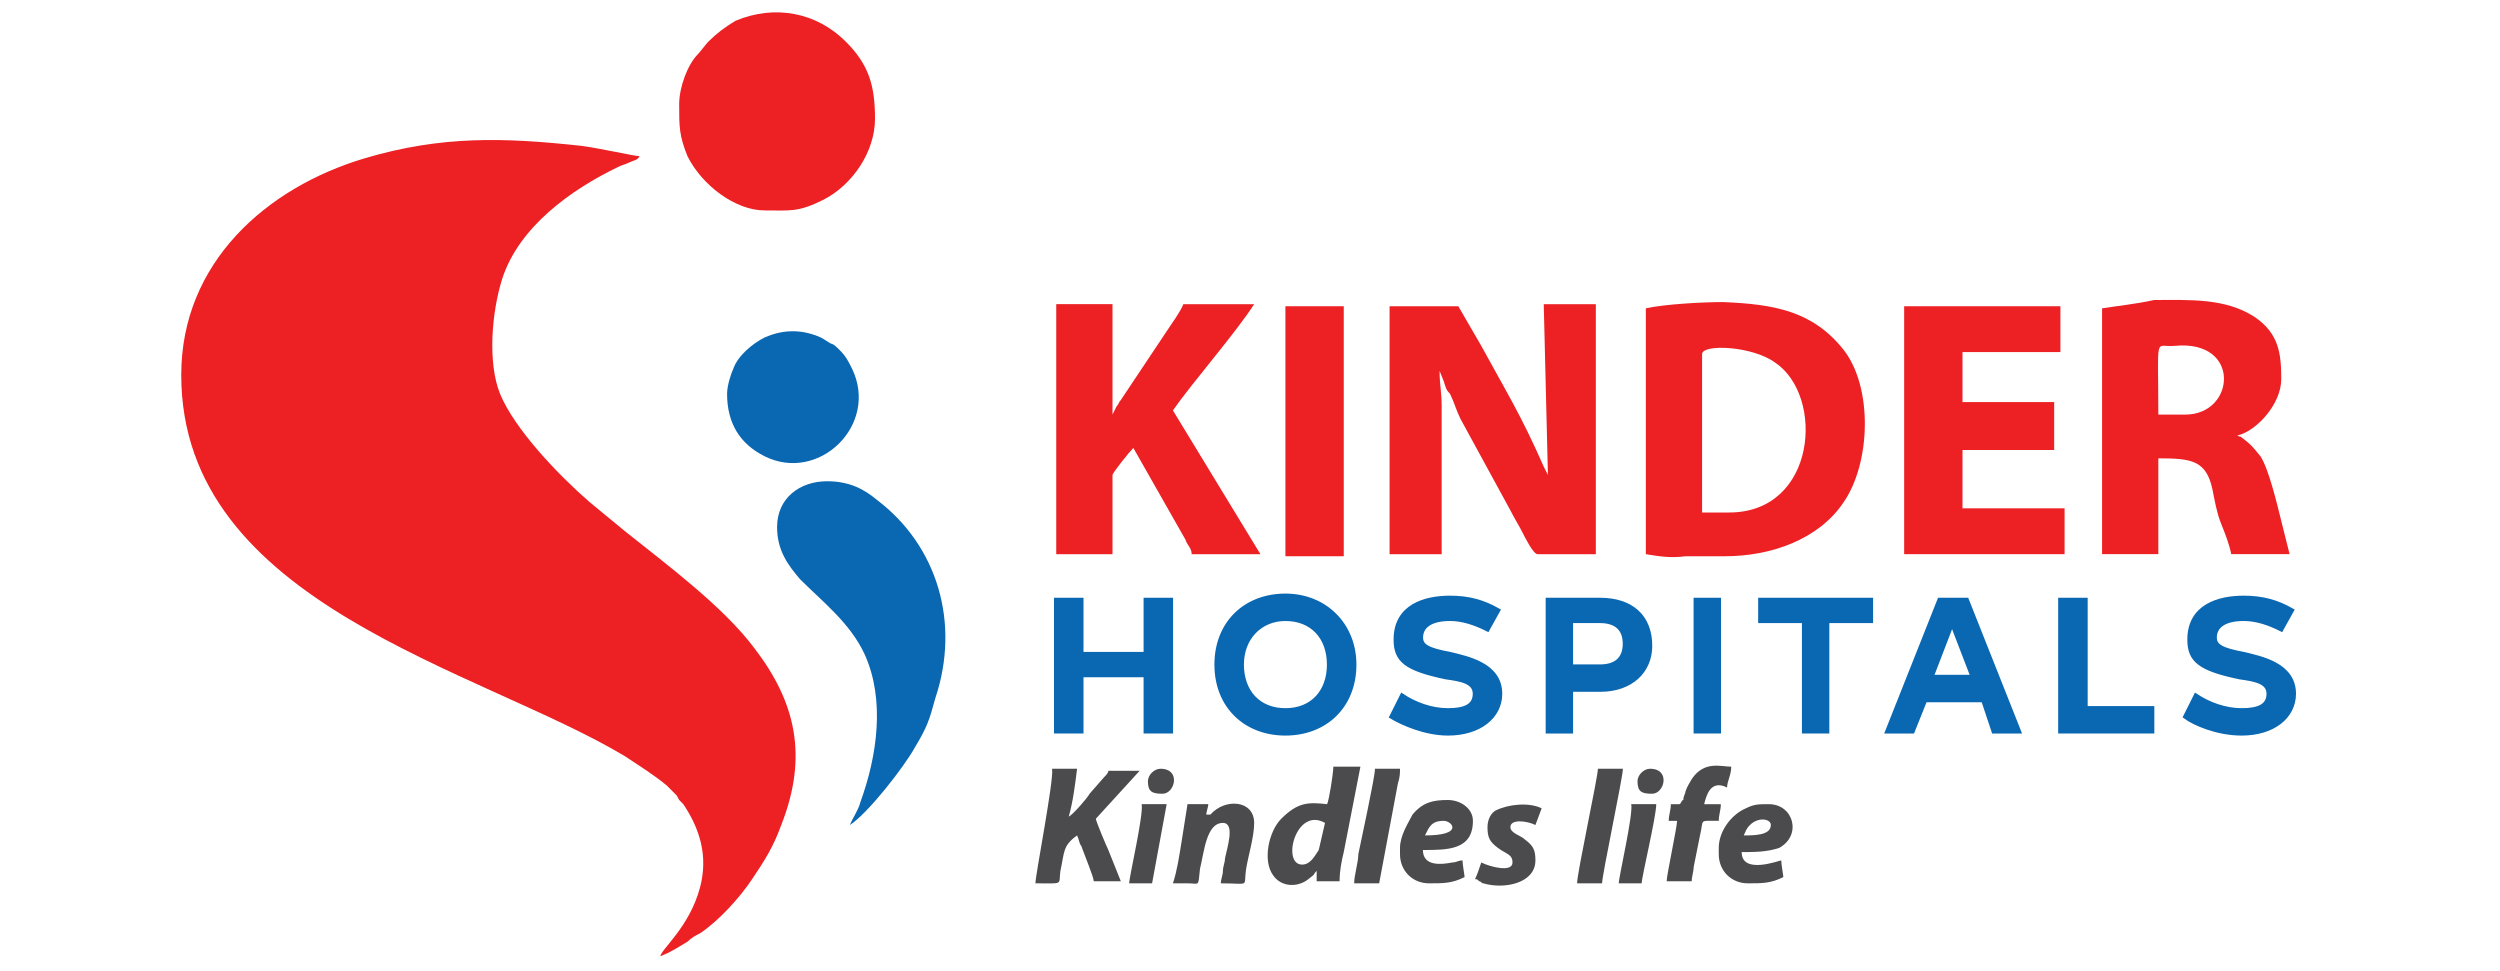
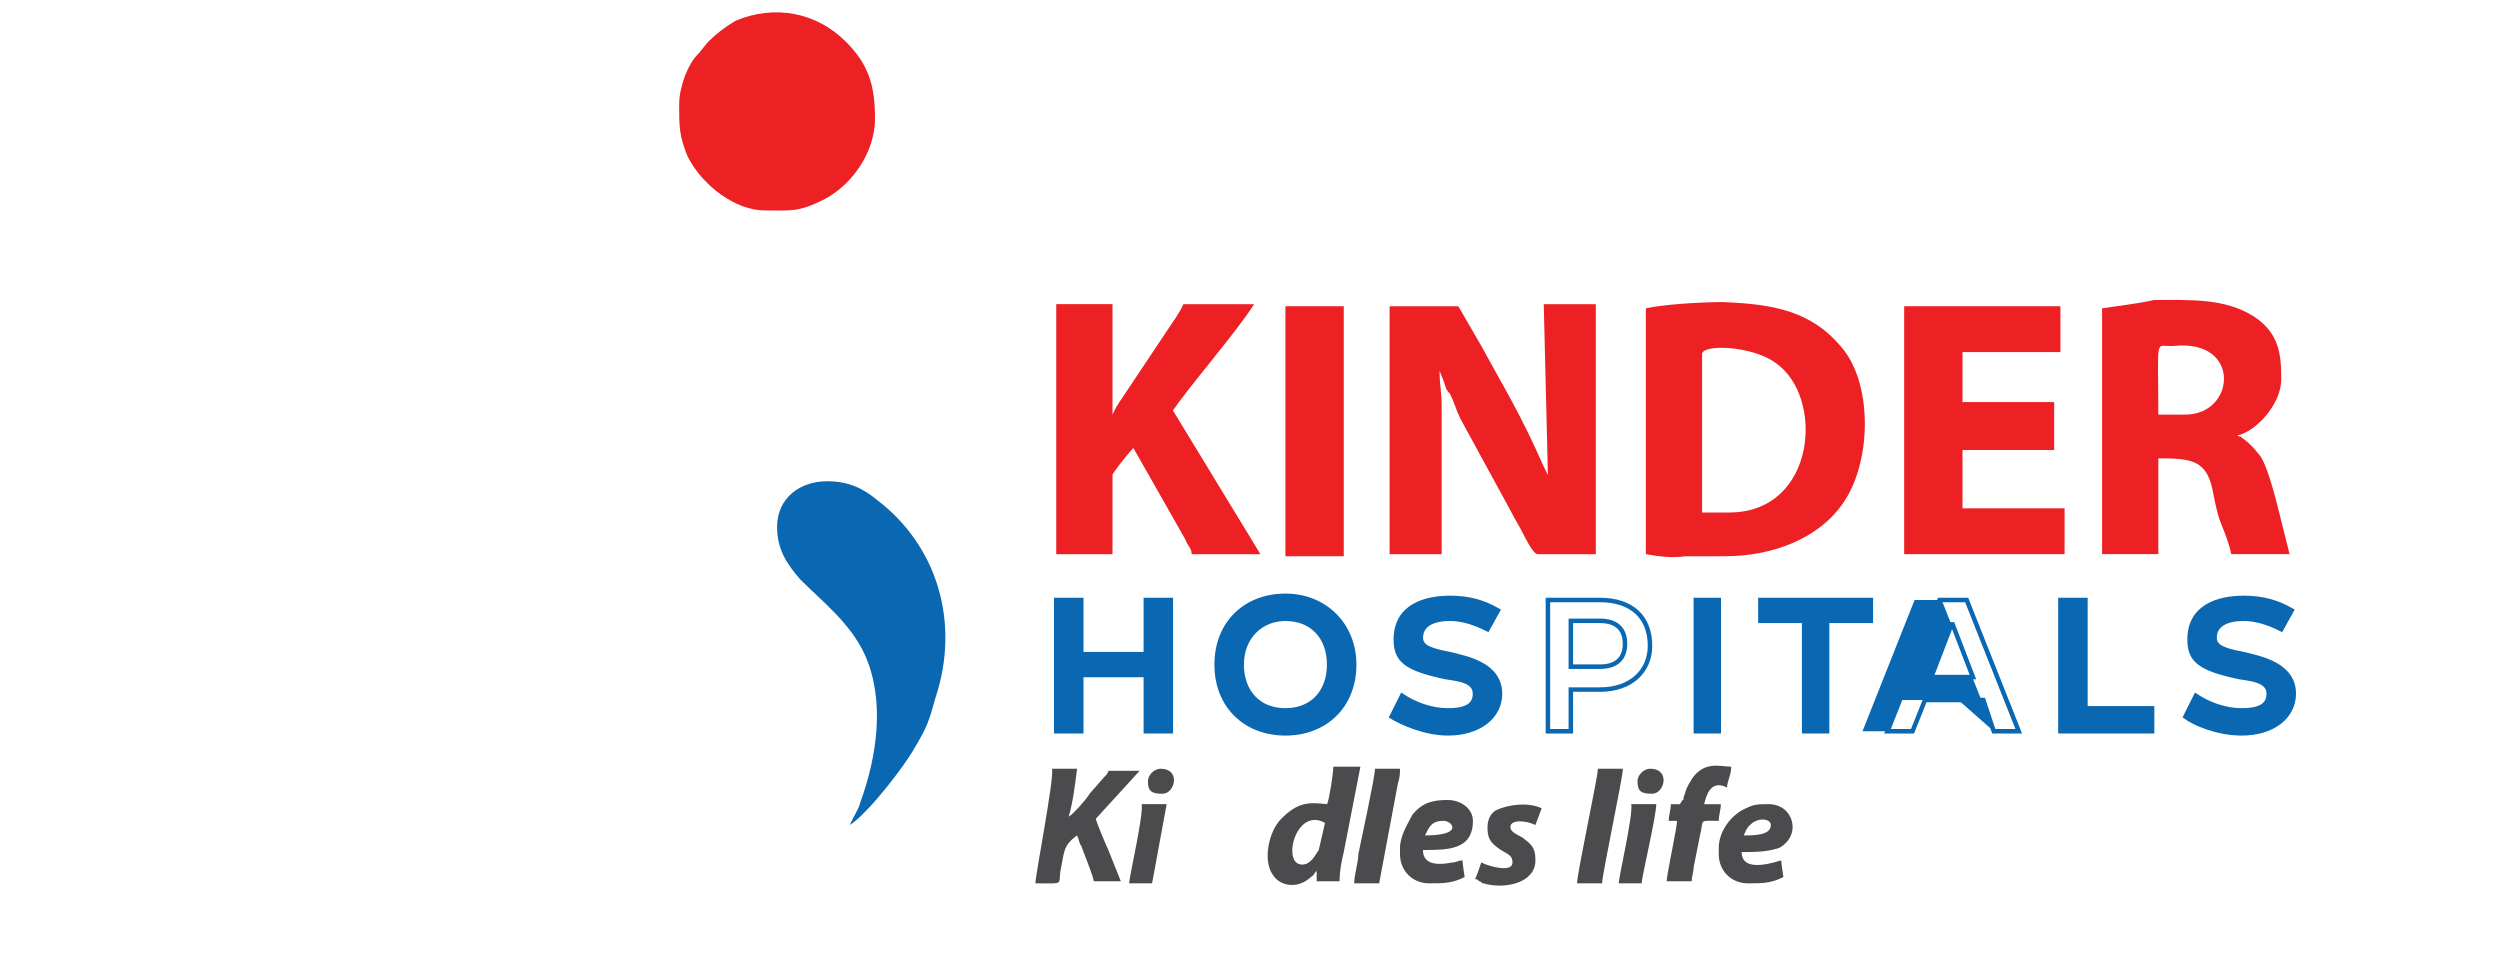
<svg xmlns="http://www.w3.org/2000/svg" version="1.1" id="Layer_1" x="0px" y="0px" viewBox="0 0 120 46.6" style="enable-background:new 0 0 120 46.6;" xml:space="preserve">
  <style type="text/css">
	.st0{fill-rule:evenodd;clip-rule:evenodd;fill:#ED2024;}
	.st1{fill-rule:evenodd;clip-rule:evenodd;fill:#0A67B2;}
	.st2{fill:#0A67B2;}
	.st3{fill:none;stroke:#0A67B2;stroke-width:0.216;stroke-miterlimit:2.613;}
	.st4{fill-rule:evenodd;clip-rule:evenodd;fill:#4B4B4D;}
</style>
-   <path class="st0" d="M8.7,18c0,11,14.3,14.1,21.3,18.3c0.6,0.4,1.4,0.9,2,1.4c0.1,0.1,0.3,0.3,0.4,0.4c0.1,0.1,0.1,0.1,0.2,0.3  c0.1,0.1,0.1,0.1,0.2,0.2c0.8,1.2,1.2,2.5,0.8,4c-0.5,1.9-1.9,3-1.9,3.3c0.5-0.2,0.8-0.4,1.3-0.7c0.2-0.2,0.4-0.3,0.6-0.4  c0.9-0.6,1.9-1.7,2.5-2.6c0.6-0.9,1-1.5,1.4-2.6c1.3-3.3,0.7-5.9-1.3-8.5c-1.5-2-4.2-4-6.2-5.6c-0.6-0.5-1.1-0.9-1.7-1.4  c-1.5-1.3-3.6-3.5-4.3-5.2c-0.6-1.5-0.4-3.9,0.1-5.5c0.8-2.5,3.3-4.3,5.6-5.4c0.2-0.1,0.3-0.1,0.5-0.2c0.2-0.1,0.4-0.1,0.5-0.3  c-0.2,0-2-0.4-2.8-0.5c-3.7-0.4-6.7-0.5-10.4,0.6C12.8,9,8.7,12.6,8.7,18" />
  <path class="st0" d="M32.6,5c0,1.1,0,1.5,0.4,2.5c0.7,1.4,2.3,2.6,3.7,2.6c1.2,0,1.6,0.1,2.8-0.5c1.4-0.7,2.5-2.3,2.5-3.9  c0-1.6-0.3-2.6-1.4-3.7c-1.4-1.4-3.4-1.8-5.3-1C34.8,1.3,34.4,1.6,34,2c-0.1,0.1-0.4,0.5-0.5,0.6C33,3.1,32.6,4.2,32.6,5" />
  <path class="st1" d="M37.3,25.3c0,1.1,0.5,1.8,1.1,2.5c1.1,1.1,2.4,2.1,3.1,3.6c1,2.2,0.6,4.9-0.2,7.1c-0.1,0.4-0.4,0.8-0.5,1.1  c0.9-0.6,2.6-2.8,3.1-3.7c0.6-1,0.7-1.3,1-2.4c1.2-3.6,0.1-7.3-2.8-9.5c-0.6-0.5-1.3-0.9-2.4-0.9C38.4,23.1,37.3,23.9,37.3,25.3" />
-   <path class="st1" d="M34.9,18.9c0,1.4,0.6,2.4,1.8,3c2.6,1.3,5.5-1.5,4.2-4.2c-0.2-0.4-0.3-0.6-0.6-0.9c-0.1-0.1-0.3-0.3-0.4-0.3  c-0.2-0.1-0.3-0.2-0.5-0.3c-0.9-0.4-1.8-0.4-2.7,0c-0.6,0.3-1.3,0.9-1.5,1.5C35.1,17.9,34.9,18.5,34.9,18.9" />
  <path class="st0" d="M66.7,26.6h2.5v-7.1c0-0.7-0.1-1-0.1-1.7c0,0,0,0,0,0l0.2,0.5c0.1,0.3,0.1,0.4,0.3,0.6c0.2,0.4,0.3,0.8,0.5,1.2  l2.4,4.4c0.2,0.4,0.4,0.7,0.6,1.1c0.1,0.2,0.5,1,0.7,1h2.8v-12h-2.5l0.2,8.2l-0.2-0.4c-1.1-2.5-1.8-3.6-3-5.8L70,14.7h-3.3V26.6z" />
  <path class="st0" d="M79,14.8v11.8c0.6,0.1,1.2,0.2,1.9,0.1c0.4,0,0.7,0,1,0c0.2,0,0.6,0,0.9,0c2.2,0,4.5-0.8,5.7-2.6  c1.3-1.9,1.4-5.5,0-7.3c-1.5-1.9-3.4-2.2-5.8-2.3C81.7,14.5,79.9,14.6,79,14.8 M83,24.6h-1.3V17c0-0.5,2.4-0.4,3.5,0.4  C87.6,19,87.2,24.6,83,24.6z" />
  <path class="st0" d="M100.9,14.8v11.8h2.7V22c1.6,0,2.3,0.1,2.6,1.5c0.1,0.5,0.2,1.1,0.4,1.6c0.2,0.5,0.4,1,0.5,1.5h2.8l-0.4-1.6  c-0.2-0.8-0.6-2.5-1-3.1c-0.4-0.5-0.5-0.6-0.9-0.9c-0.1-0.1-0.1,0-0.2-0.1c0.9-0.2,2.1-1.5,2.1-2.7c0-1.2-0.1-2.2-1.3-3  c-1.4-0.9-3.1-0.8-4.8-0.8C102.5,14.6,101.5,14.7,100.9,14.8 M104.9,19.9h-1.3c0-4-0.2-3.2,0.8-3.3  C107.6,16.3,107.3,19.9,104.9,19.9z" />
  <path class="st0" d="M50.7,26.6h2.7v-3.8c0-0.1,0.8-1.1,1-1.3l2.5,4.4c0.1,0.3,0.3,0.4,0.3,0.7h3.3l-4.2-6.9c0.9-1.3,3-3.7,3.9-5.1  h-3.4c-0.1,0.3-0.6,1-0.8,1.3l-2.2,3.3c-0.1,0.1-0.1,0.2-0.2,0.3l-0.2,0.4v-5.3h-2.7V26.6z" />
  <polygon class="st0" points="91.4,26.6 99.1,26.6 99.1,24.4 94.2,24.4 94.2,21.6 98.6,21.6 98.6,19.3 94.2,19.3 94.2,16.9   98.9,16.9 98.9,14.7 91.4,14.7 " />
  <rect x="61.7" y="14.7" class="st0" width="2.8" height="12" />
  <polygon class="st2" points="55,28.8 55,31.4 51.9,31.4 51.9,28.8 50.7,28.8 50.7,35.1 51.9,35.1 51.9,32.4 55,32.4 55,35.1   56.2,35.1 56.2,28.8 " />
  <path class="st2" d="M61.7,34.1c-1.3,0-2.1-0.9-2.1-2.2c0-1.3,0.9-2.2,2.1-2.2c1.3,0,2.1,0.9,2.1,2.2C63.8,33.2,63,34.1,61.7,34.1   M61.7,35.2c1.9,0,3.3-1.3,3.3-3.3c0-1.9-1.4-3.3-3.3-3.3c-1.9,0-3.3,1.3-3.3,3.3C58.4,33.9,59.8,35.2,61.7,35.2z" />
  <path class="st2" d="M69.5,35.2c1.5,0,2.5-0.8,2.5-1.9c0-1.4-1.6-1.7-2.4-1.9c-1.1-0.2-1.4-0.4-1.4-0.8c0-0.5,0.4-0.9,1.4-0.9  c0.6,0,1.2,0.2,1.8,0.5l0.5-0.9c-0.7-0.4-1.4-0.6-2.3-0.6c-1.2,0-2.6,0.4-2.6,2c0,1,0.5,1.4,2.4,1.8c0.7,0.1,1.4,0.2,1.4,0.8  c0,0.6-0.5,0.8-1.3,0.8c-0.8,0-1.6-0.3-2.2-0.7l-0.5,1C67.3,34.7,68.4,35.2,69.5,35.2" />
-   <path class="st2" d="M76.8,32h-1.4v-2.2h1.4c0.8,0,1.2,0.4,1.2,1.1C78,31.6,77.6,32,76.8,32 M76.8,28.8h-2.5v6.3h1.1v-2h1.4  c1.5,0,2.4-0.9,2.4-2.1C79.2,29.6,78.3,28.8,76.8,28.8z" />
  <rect x="81.4" y="28.8" class="st2" width="1.1" height="6.3" />
  <polygon class="st2" points="89.8,28.8 84.5,28.8 84.5,29.8 86.6,29.8 86.6,35.1 87.7,35.1 87.7,29.8 89.8,29.8 " />
-   <path class="st2" d="M92.7,32.5l1-2.6l1,2.6H92.7z M95.7,35.1h1.2l-2.5-6.3h-1.3l-2.5,6.3h1.2l0.6-1.5h2.8L95.7,35.1z" />
+   <path class="st2" d="M92.7,32.5l1-2.6l1,2.6H92.7z M95.7,35.1l-2.5-6.3h-1.3l-2.5,6.3h1.2l0.6-1.5h2.8L95.7,35.1z" />
  <polygon class="st2" points="100.1,34 100.1,28.8 98.9,28.8 98.9,35.1 103.3,35.1 103.3,34 " />
  <path class="st2" d="M107.6,35.2c1.5,0,2.5-0.8,2.5-1.9c0-1.4-1.6-1.7-2.4-1.9c-1.1-0.2-1.4-0.4-1.4-0.8c0-0.5,0.4-0.9,1.4-0.9  c0.6,0,1.2,0.2,1.8,0.5l0.5-0.9c-0.7-0.4-1.4-0.6-2.3-0.6c-1.2,0-2.6,0.4-2.6,2c0,1,0.5,1.4,2.4,1.8c0.7,0.1,1.4,0.2,1.4,0.8  c0,0.6-0.5,0.8-1.3,0.8c-0.8,0-1.6-0.3-2.2-0.7l-0.5,1C105.3,34.7,106.4,35.2,107.6,35.2" />
  <polygon class="st3" points="55,28.8 55,31.4 51.9,31.4 51.9,28.8 50.7,28.8 50.7,35.1 51.9,35.1 51.9,32.4 55,32.4 55,35.1   56.2,35.1 56.2,28.8 " />
  <path class="st3" d="M61.7,34.1c-1.3,0-2.1-0.9-2.1-2.2c0-1.3,0.9-2.2,2.1-2.2c1.3,0,2.1,0.9,2.1,2.2C63.8,33.2,63,34.1,61.7,34.1z   M61.7,35.2c1.9,0,3.3-1.3,3.3-3.3c0-1.9-1.4-3.3-3.3-3.3c-1.9,0-3.3,1.3-3.3,3.3C58.4,33.9,59.8,35.2,61.7,35.2z" />
  <path class="st3" d="M69.5,35.2c1.5,0,2.5-0.8,2.5-1.9c0-1.4-1.6-1.7-2.4-1.9c-1.1-0.2-1.4-0.4-1.4-0.8c0-0.5,0.4-0.9,1.4-0.9  c0.6,0,1.2,0.2,1.8,0.5l0.5-0.9c-0.7-0.4-1.4-0.6-2.3-0.6c-1.2,0-2.6,0.4-2.6,2c0,1,0.5,1.4,2.4,1.8c0.7,0.1,1.4,0.2,1.4,0.8  c0,0.6-0.5,0.8-1.3,0.8c-0.8,0-1.6-0.3-2.2-0.7l-0.5,1C67.3,34.7,68.4,35.2,69.5,35.2z" />
  <path class="st3" d="M76.8,32h-1.4v-2.2h1.4c0.8,0,1.2,0.4,1.2,1.1C78,31.6,77.6,32,76.8,32z M76.8,28.8h-2.5v6.3h1.1v-2h1.4  c1.5,0,2.4-0.9,2.4-2.1C79.2,29.6,78.3,28.8,76.8,28.8z" />
  <rect x="81.4" y="28.8" class="st3" width="1.1" height="6.3" />
  <polygon class="st3" points="89.8,28.8 84.5,28.8 84.5,29.8 86.6,29.8 86.6,35.1 87.7,35.1 87.7,29.8 89.8,29.8 " />
  <path class="st3" d="M92.7,32.5l1-2.6l1,2.6H92.7z M95.7,35.1h1.2l-2.5-6.3h-1.3l-2.5,6.3h1.2l0.6-1.5h2.8L95.7,35.1z" />
  <polygon class="st3" points="100.1,34 100.1,28.8 98.9,28.8 98.9,35.1 103.3,35.1 103.3,34 " />
  <path class="st3" d="M107.6,35.2c1.5,0,2.5-0.8,2.5-1.9c0-1.4-1.6-1.7-2.4-1.9c-1.1-0.2-1.4-0.4-1.4-0.8c0-0.5,0.4-0.9,1.4-0.9  c0.6,0,1.2,0.2,1.8,0.5l0.5-0.9c-0.7-0.4-1.4-0.6-2.3-0.6c-1.2,0-2.6,0.4-2.6,2c0,1,0.5,1.4,2.4,1.8c0.7,0.1,1.4,0.2,1.4,0.8  c0,0.6-0.5,0.8-1.3,0.8c-0.8,0-1.6-0.3-2.2-0.7l-0.5,1C105.3,34.7,106.4,35.2,107.6,35.2z" />
  <path class="st4" d="M49.7,42.4c1.4,0,1.1,0.1,1.2-0.6c0.2-0.9,0.1-1.2,0.8-1.7c0.1,0.2,0.1,0.4,0.2,0.5c0.1,0.3,0.6,1.5,0.6,1.7  h1.3l-0.6-1.5c-0.1-0.2-0.6-1.4-0.6-1.5l2.1-2.3h-1.5c0,0.1-0.1,0.2-0.2,0.3l-0.7,0.8c-0.1,0.2-0.8,1-1,1.1c0.2-0.7,0.3-1.5,0.4-2.3  h-1.2C50.6,37.4,49.7,42,49.7,42.4" />
  <path class="st4" d="M63.7,38.6c-0.9-0.1-1.4-0.1-2.2,0.7c-0.6,0.6-0.9,2-0.4,2.7c0.4,0.6,1.2,0.6,1.7,0.2c0.4-0.3,0.2-0.2,0.4-0.4  c0,0.3,0,0.3,0,0.5h1.1c0-0.5,0.1-1,0.2-1.4l0.8-4.1H64C64,37.1,63.8,38.4,63.7,38.6 M62.5,41.5c-1,0-0.3-2.8,1.1-2l-0.3,1.3  C63.1,41.1,62.9,41.5,62.5,41.5z" />
-   <path class="st4" d="M57.9,39.1c0-0.1,0.1-0.4,0.1-0.5h-1l-0.3,1.9c-0.1,0.6-0.2,1.3-0.4,1.9c0.2,0,0.4,0,0.7,0  c0.6,0,0.5,0.2,0.6-0.7c0.2-0.8,0.3-2.2,1.1-2.2c0.6,0,0.2,1.2,0.1,1.7c0,0.2-0.1,0.4-0.1,0.6c0,0.2-0.1,0.4-0.1,0.6  c1.4,0,1.1,0.2,1.2-0.6c0.1-0.7,0.4-1.6,0.4-2.3c0-1.1-1.4-1.2-2.1-0.4C58,39.1,58.1,39.1,57.9,39.1" />
  <path class="st4" d="M67.2,40.7V41c0,0.8,0.6,1.4,1.4,1.4c0.7,0,1.1,0,1.7-0.3c0-0.1-0.1-0.6-0.1-0.8c-0.2,0-0.3,0.1-0.5,0.1  c-0.5,0.1-1.4,0.2-1.4-0.6c1.2,0,2.4,0,2.4-1.4c0-0.6-0.6-1-1.2-1c-0.7,0-1.2,0.1-1.7,0.7C67.6,39.5,67.2,40.1,67.2,40.7 M68.4,40.1  c0.2-0.4,0.3-0.7,0.9-0.7C69.7,39.4,70.3,40.1,68.4,40.1z" />
  <path class="st4" d="M82.5,40.7V41c0,0.8,0.6,1.4,1.4,1.4c0.7,0,1.1,0,1.7-0.3c0-0.1-0.1-0.6-0.1-0.8c-0.1,0-1.9,0.7-1.9-0.4  c0.6,0,1.2,0,1.8-0.2c1.1-0.6,0.7-2.1-0.5-2.1c-0.5,0-0.7,0-1.1,0.2C83.1,39.1,82.5,39.9,82.5,40.7 M83.7,40.1  c0.1-0.2,0.1-0.3,0.3-0.5c0.4-0.4,1-0.3,1,0C85,40.1,84.2,40.1,83.7,40.1z" />
  <path class="st4" d="M80.6,38.6h-0.4c0,0.3-0.1,0.5-0.1,0.8h0.4c0,0.3-0.5,2.6-0.5,2.9h1.2c0-0.2,0.1-0.5,0.1-0.7l0.3-1.5  c0.2-0.8-0.1-0.7,0.9-0.7c0-0.3,0.1-0.5,0.1-0.8h-0.8c0.1-0.4,0.3-1.2,1.1-0.8c0-0.3,0.2-0.6,0.2-1c-0.5,0-1.3-0.3-1.9,0.6  c-0.1,0.2-0.2,0.3-0.3,0.6c0,0.1-0.1,0.2-0.1,0.4C80.7,38.4,80.7,38.6,80.6,38.6" />
  <path class="st4" d="M71.4,39.7c0,0.5,0.1,0.7,0.5,1c0.4,0.3,0.7,0.3,0.7,0.7c0,0.5-1.1,0.2-1.5,0c-0.1,0.3-0.2,0.6-0.3,0.8  c0.1,0,0.1,0,0.2,0.1c0.1,0,0.1,0.1,0.2,0.1c1,0.3,2.5,0,2.5-1.1c0-0.5-0.1-0.7-0.5-1c-0.2-0.2-0.7-0.3-0.7-0.6  c0-0.4,0.8-0.3,1.2-0.1l0.3-0.8c-0.6-0.3-1.6-0.2-2.2,0.1C71.6,39,71.4,39.3,71.4,39.7" />
  <path class="st4" d="M65,42.4h1.2l0.9-4.8c0.1-0.3,0.1-0.5,0.1-0.7H66c0,0.4-0.7,3.6-0.8,4.1C65.2,41.4,65,42,65,42.4" />
  <path class="st4" d="M75.7,42.4h1.2c0-0.4,1-5.1,1-5.5h-1.2C76.7,37.3,75.7,41.9,75.7,42.4" />
  <path class="st4" d="M77.7,42.4h1.1c0-0.3,0.7-3.2,0.7-3.8h-1.2C78.4,39.1,77.7,42.1,77.7,42.4" />
  <path class="st4" d="M54.2,42.4h1.1l0.7-3.8h-1.2C54.9,39.1,54.2,42.1,54.2,42.4" />
  <path class="st4" d="M78.6,37.5c0,0.5,0.2,0.6,0.7,0.6c0.6,0,0.9-1.2-0.1-1.2C78.9,36.9,78.6,37.2,78.6,37.5" />
  <path class="st4" d="M55.1,37.5c0,0.5,0.2,0.6,0.7,0.6c0.6,0,0.9-1.2-0.1-1.2C55.4,36.9,55.1,37.2,55.1,37.5" />
</svg>